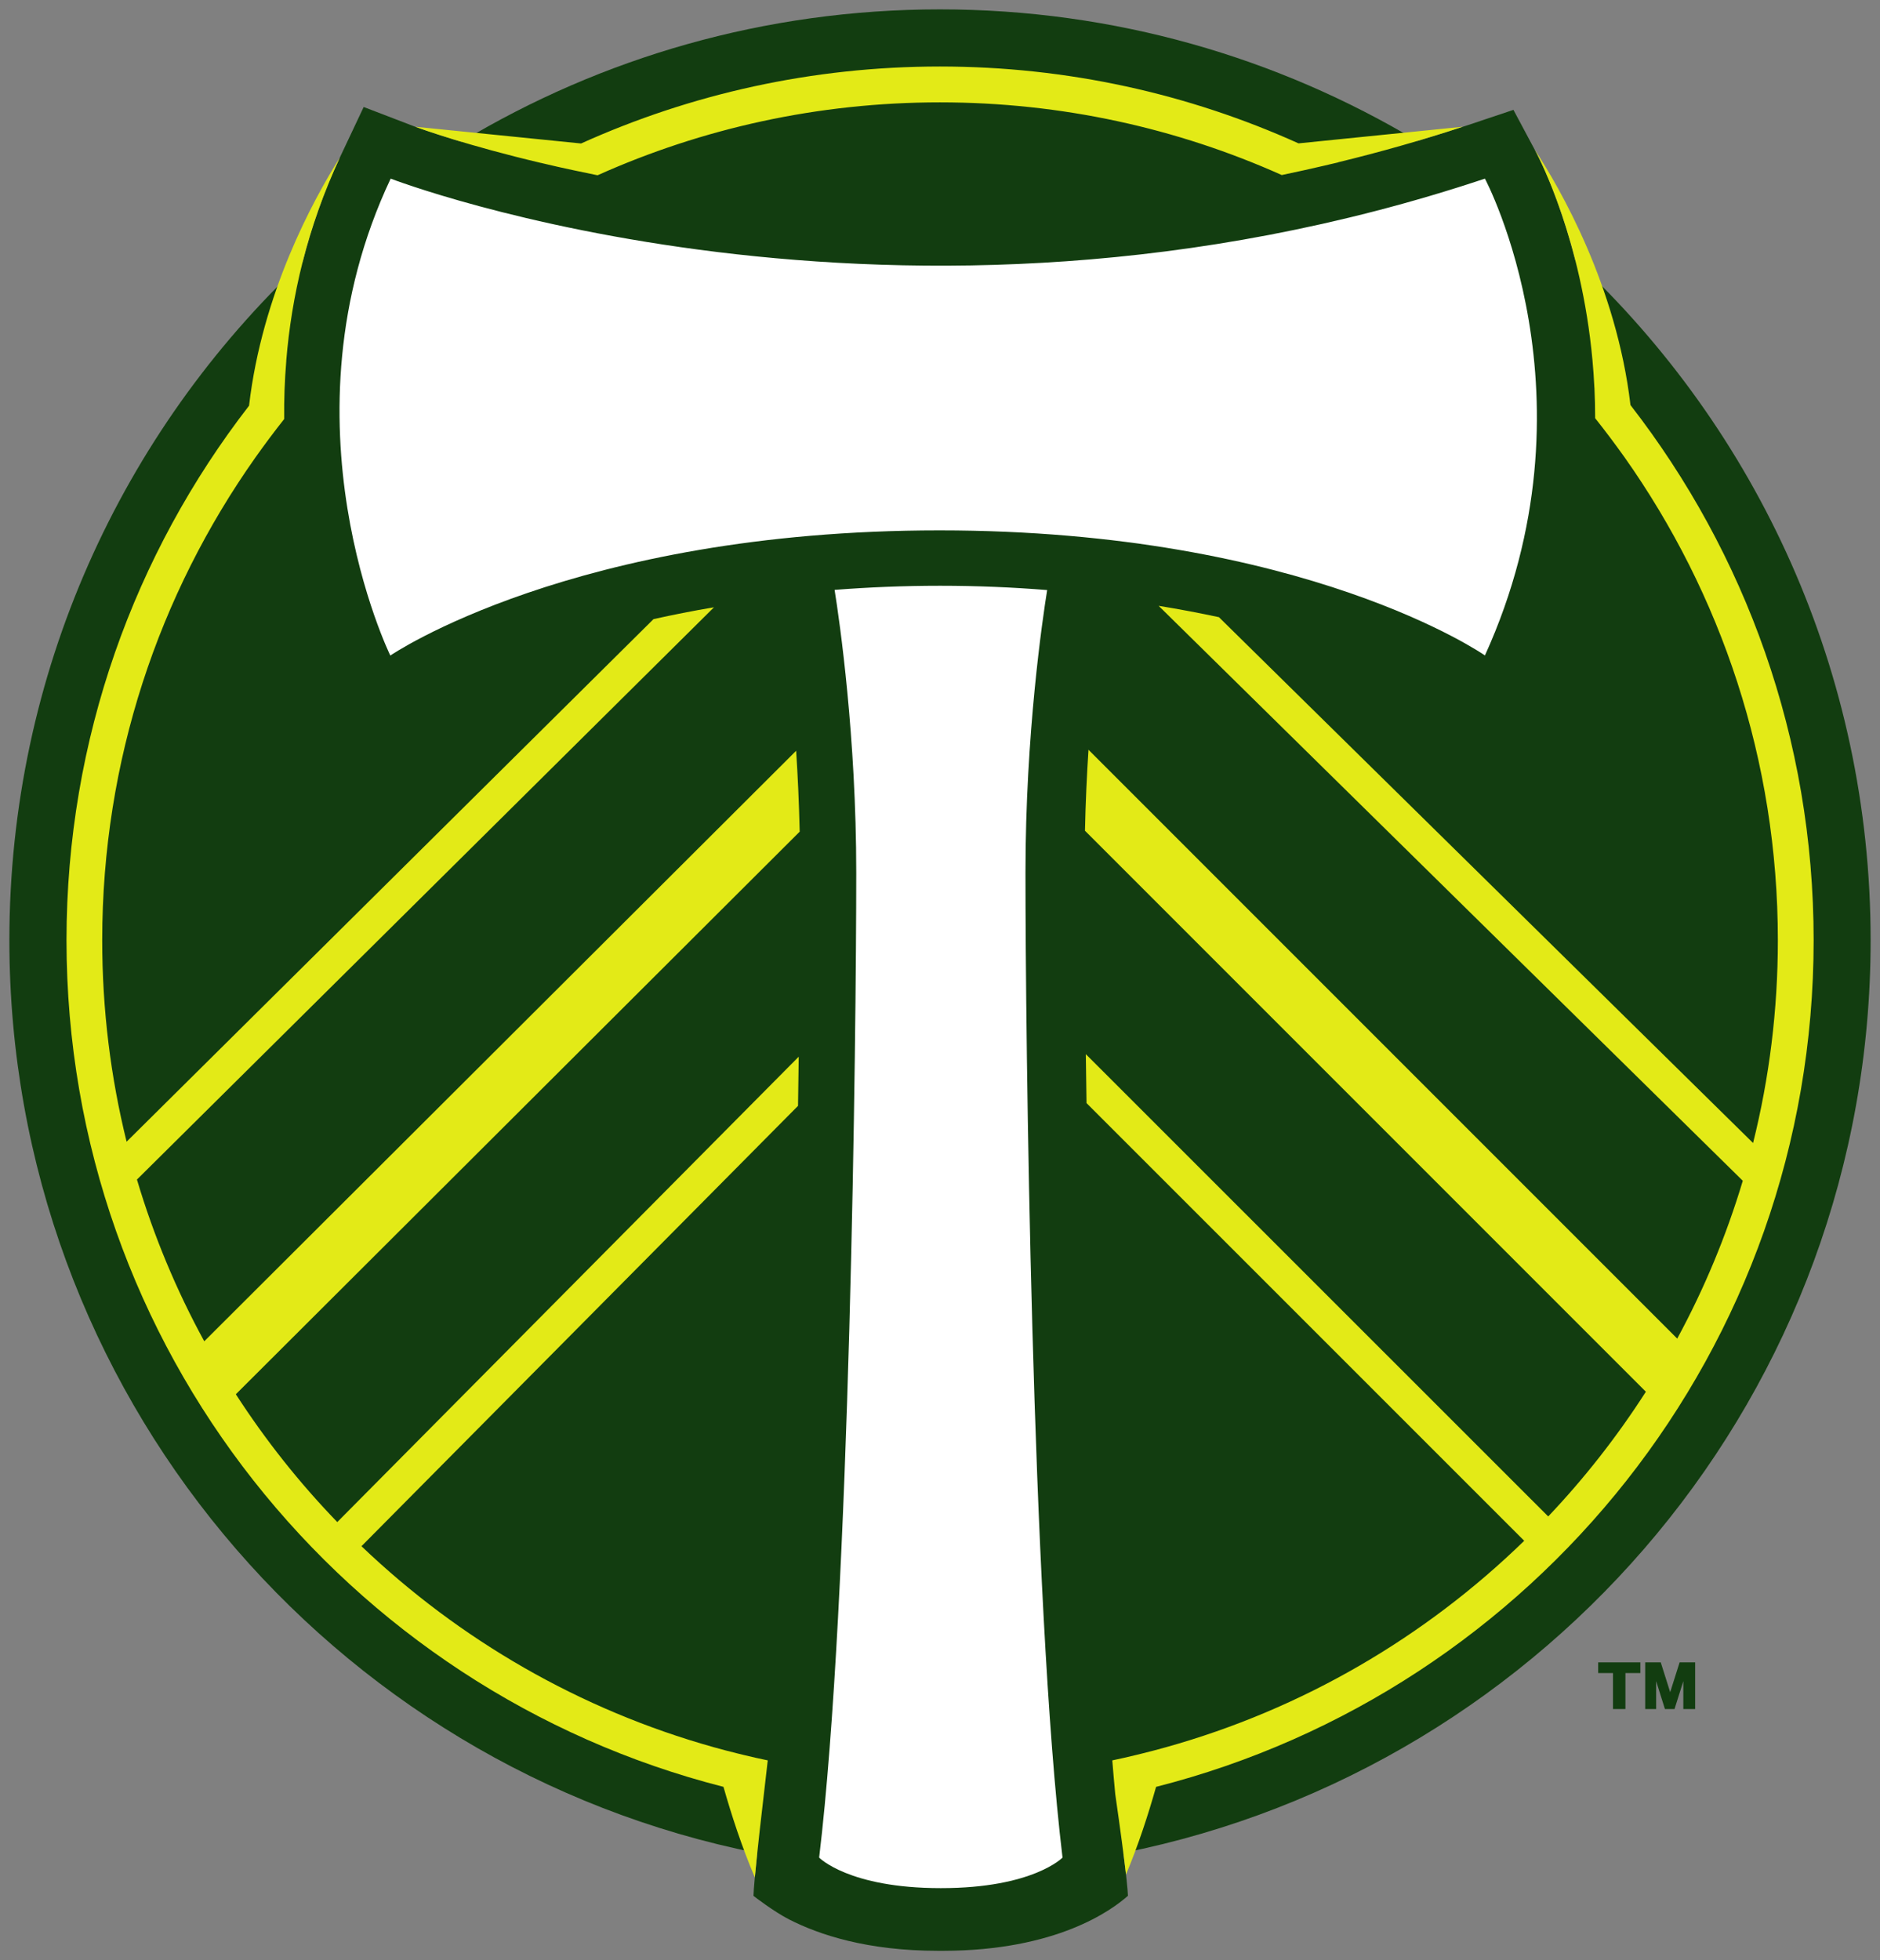
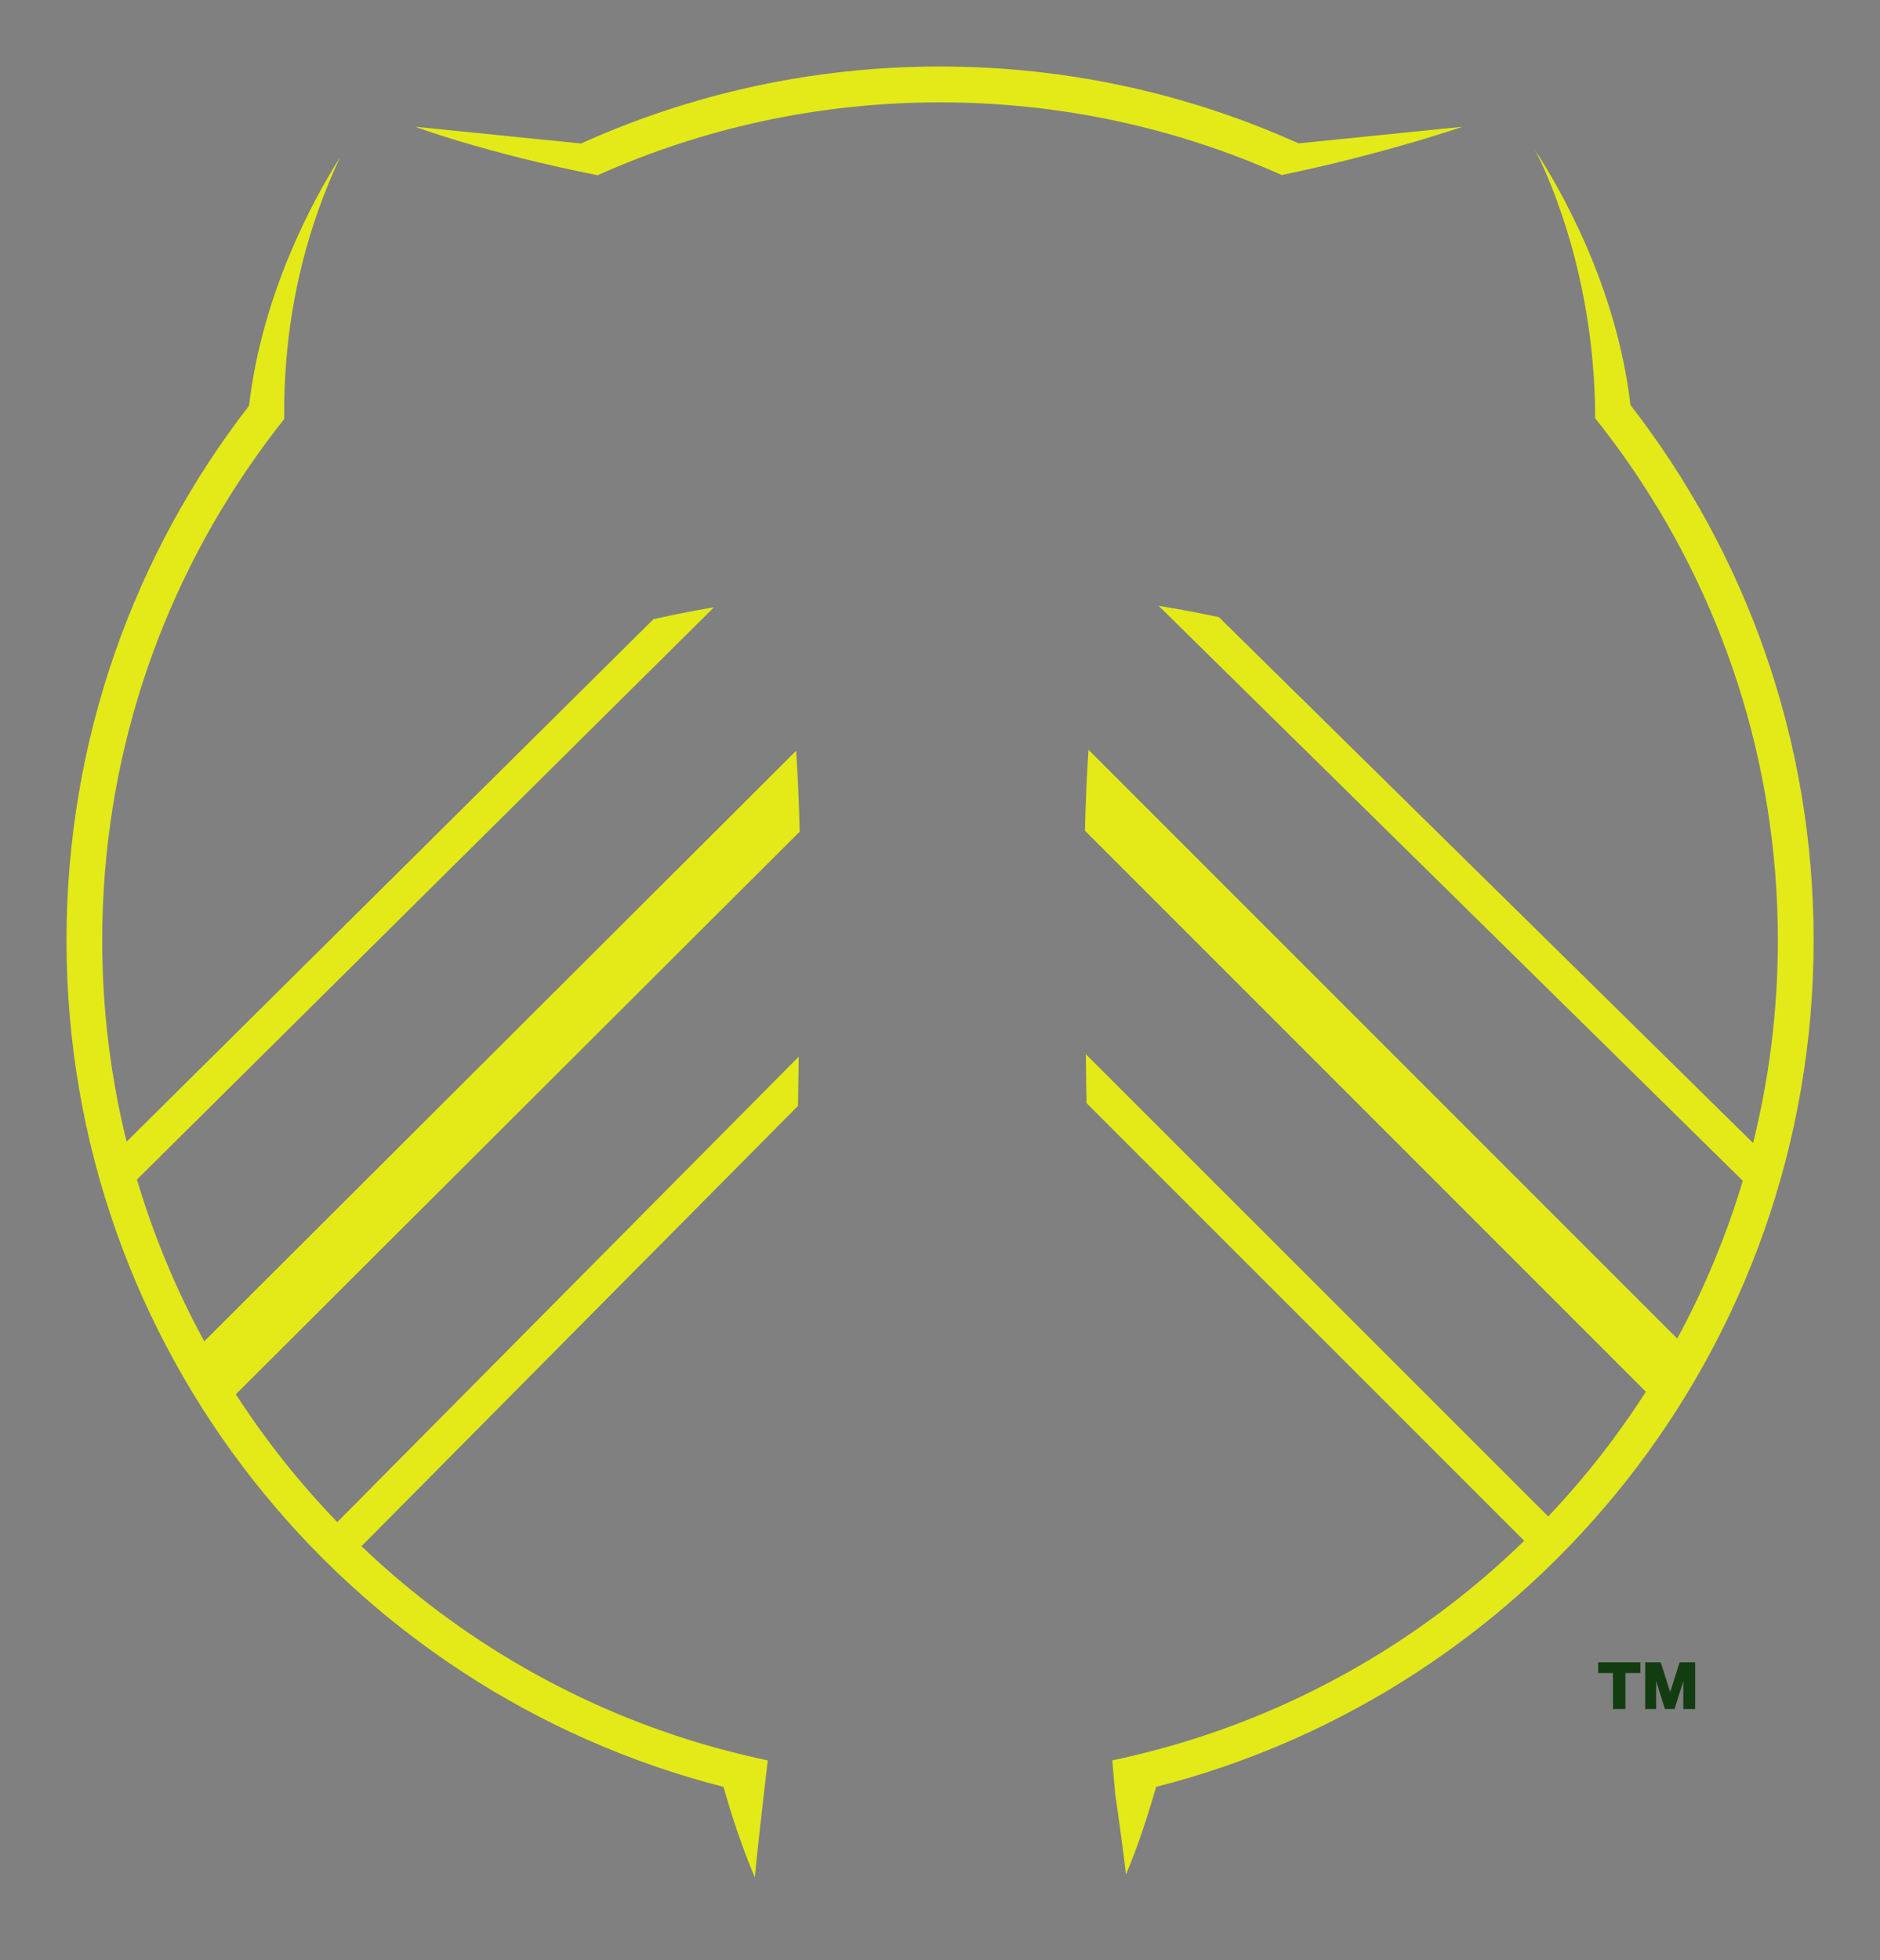
<svg xmlns="http://www.w3.org/2000/svg" xmlns:ns1="http://www.inkscape.org/namespaces/inkscape" xmlns:ns2="http://sodipodi.sourceforge.net/DTD/sodipodi-0.dtd" id="svg2" version="1.1" ns1:version="0.48.5 r10040" width="401.3" height="418.355" xml:space="preserve" ns2:docname="Timbers_MLS_Identity_System.pdf">
  <rect width="100%" height="100%" fill="#808080" stroke="none" />
  <defs id="defs6">
    <clipPath clipPathUnits="userSpaceOnUse" id="clipPath16">
-       <path d="m 0,1224 792,0 L 792,0 0,0 0,1224 z" id="path18" ns1:connector-curvature="0" />
-     </clipPath>
+       </clipPath>
    <clipPath clipPathUnits="userSpaceOnUse" id="clipPath60">
      <path d="m 0,1224 792,0 L 792,0 0,0 0,1224 z" id="path62" ns1:connector-curvature="0" />
    </clipPath>
  </defs>
  <ns2:namedview pagecolor="#ffffff" bordercolor="#666666" borderopacity="1" objecttolerance="10" gridtolerance="10" guidetolerance="10" ns1:pageopacity="0" ns1:pageshadow="2" ns1:window-width="1366" ns1:window-height="705" id="namedview4" showgrid="false" fit-margin-top="2" fit-margin-left="2" fit-margin-right="2" fit-margin-bottom="2" ns1:zoom="1.2501358" ns1:cx="200.64996" ns1:cy="209.17746" ns1:window-x="-8" ns1:window-y="-8" ns1:window-maximized="1" ns1:current-layer="g10" />
  <g id="g10" ns1:groupmode="layer" ns1:label="Timbers_MLS_Identity_System" transform="matrix(1.25,0,0,-1.25,-294.175,981.785)">
    <g id="g318" transform="matrix(2,0,0,2,510.784,499.769)">
      <path d="m 0,0 -1.264,0 0,0.912 3.602,0 0,-0.912 -1.275,0 0,-3.072 L 0,-3.072 0,0 z" style="fill:#123d10;fill-opacity:1;fill-rule:nonzero;stroke:none" id="path320" ns1:connector-curvature="0" />
    </g>
    <g id="g322" transform="matrix(2,0,0,2,519.653,493.625)">
      <path d="m 0,0 -0.749,2.381 0,-2.381 -0.935,0 0,3.984 1.328,0 0.804,-2.546 0.805,2.546 1.328,0 0,-3.984 -1.01,0 0,2.381 L 0.819,0 0,0 z" style="fill:#123d10;fill-opacity:1;fill-rule:nonzero;stroke:none" id="path324" ns1:connector-curvature="0" />
    </g>
    <g id="g326" transform="matrix(2,0,0,2,554.78,624.888)">
-       <path d="m 0,0 c 0,22.916 -9.697,43.561 -25.217,58.065 -1.387,5.435 -3.139,8.819 -3.319,9.152 l -1.962,3.674 -3.94,-1.32 c -1.417,-0.468 -2.847,-0.911 -4.278,-1.337 -11.917,7.129 -25.853,11.236 -40.751,11.236 -14.944,0 -28.92,-4.132 -40.856,-11.307 -2.587,0.777 -4.021,1.316 -4.074,1.335 l -4.27,1.638 -1.95,-4.132 c -1.449,-3.072 -2.507,-6.124 -3.262,-9.101 C -149.291,43.406 -158.916,22.83 -158.92,0 c 0.009,-38.551 27.445,-70.671 63.857,-77.925 -0.187,-1.796 -0.305,-3.065 -0.323,-3.655 0.088,-0.076 1.757,-1.355 3.039,-2.011 2.566,-1.31 6.66,-2.681 12.741,-2.681 l 0.415,0 c 9.686,0.013 14.378,3.456 15.777,4.697 -0.022,0.579 -0.155,1.84 -0.394,3.663 C -27.415,-70.636 0,-38.528 0,0" style="fill:#123d10;fill-opacity:1;fill-rule:nonzero;stroke:none" id="path328" ns1:connector-curvature="0" />
-     </g>
+       </g>
    <g id="g330" transform="matrix(2,0,0,2,454.292,755.56)">
      <path d="M 0,0 C 0.006,0.002 0.011,0.002 0.017,0.002 1.243,0.255 2.459,0.528 3.673,0.81 3.807,0.841 3.938,0.874 4.065,0.904 4.305,0.958 4.547,1.011 4.786,1.071 4.781,1.075 4.774,1.075 4.77,1.078 8.36,1.951 11.918,2.957 15.419,4.113 12.176,3.788 6.679,3.232 1.395,2.695 -7.951,6.91 -18.314,9.256 -29.223,9.256 c -10.923,0 -21.29,-2.353 -30.638,-6.571 -5.329,0.539 -10.889,1.098 -14.16,1.428 0.712,-0.262 4.544,-1.628 10.717,-3.085 l 0.015,0 c 0.071,-0.021 0.145,-0.035 0.214,-0.051 0.376,-0.088 0.76,-0.18 1.153,-0.268 0.119,-0.026 0.244,-0.054 0.369,-0.082 0.371,-0.079 0.747,-0.167 1.136,-0.247 0.104,-0.023 0.209,-0.047 0.318,-0.066 0.492,-0.107 0.994,-0.209 1.506,-0.314 l 0.003,0 c 0.046,-0.009 0.093,-0.019 0.14,-0.027 8.924,3.999 18.814,6.223 29.227,6.223 10.399,0 20.276,-2.215 29.187,-6.205 C -0.023,-0.004 -0.012,0 0,0 m -41.499,-49.16 -50.537,-50.413 c -2.373,4.347 -4.309,8.968 -5.747,13.808 l 49.269,48.854 c -1.824,-0.306 -3.543,-0.648 -5.165,-1.011 l -44.988,-44.612 c -1.361,5.508 -2.082,11.27 -2.082,17.198 0,15.351 4.845,29.555 13.072,41.202 0.795,1.121 1.613,2.218 2.466,3.295 l 0,0.074 c -0.017,1.581 0.04,3.219 0.179,4.899 0,0 -0.004,0 -0.004,-0.004 0.447,5.46 1.781,11.36 4.584,17.359 -2.306,-3.654 -6.637,-11.597 -7.76,-21.191 -9.771,-12.614 -15.586,-28.445 -15.586,-45.634 0,-34.813 23.849,-64.05 56.094,-72.274 0.677,-2.384 1.568,-5.135 2.679,-7.73 0.181,2.017 0.575,5.488 1.102,9.989 -0.699,0.142 -1.39,0.301 -2.081,0.469 -0.167,0.043 -0.337,0.082 -0.499,0.122 -0.674,0.167 -1.343,0.341 -2.007,0.527 -11.453,3.199 -21.741,9.181 -30.103,17.166 l 37.274,37.593 c 0.022,1.438 0.042,2.842 0.06,4.198 l -39.4,-39.731 c -3.227,3.338 -6.129,6.995 -8.66,10.912 l 48.143,48.03 c -0.058,2.484 -0.166,4.799 -0.303,6.905 m 71.238,29.511 C 28.536,-9.444 23.71,-1.119 21.563,2.157 l 0.145,-0.276 c 0.261,-0.489 3.837,-7.383 4.784,-17.676 0.071,-0.754 0.124,-1.521 0.162,-2.306 0.006,-0.043 0.006,-0.084 0.01,-0.128 0.037,-0.813 0.059,-1.648 0.059,-2.501 l 0,-0.039 c 0.864,-1.08 1.69,-2.19 2.495,-3.314 8.247,-11.659 13.105,-25.884 13.105,-41.253 0,-5.971 -0.734,-11.77 -2.116,-17.31 l -45.606,44.89 c -1.621,0.347 -3.332,0.675 -5.15,0.971 L 39.329,-85.87 c -1.415,-4.715 -3.295,-9.223 -5.599,-13.473 l -50.267,50.269 c -0.137,-2.106 -0.249,-4.427 -0.301,-6.912 l 47.891,-47.893 c -2.443,-3.811 -5.238,-7.38 -8.338,-10.647 l -39.481,39.467 c 0.022,-1.348 0.037,-2.745 0.061,-4.18 l 37.371,-37.365 c -8.452,-8.223 -18.926,-14.373 -30.606,-17.629 -0.664,-0.186 -1.329,-0.36 -2.003,-0.527 -0.164,-0.04 -0.328,-0.081 -0.496,-0.122 -0.686,-0.168 -1.372,-0.324 -2.066,-0.469 0.001,-0.046 0.005,-0.091 0.011,-0.138 0.075,-0.929 0.156,-1.84 0.239,-2.72 0.01,-0.069 0.021,-0.136 0.027,-0.2 0.414,-2.872 0.717,-5.152 0.892,-6.683 1.065,2.524 1.914,5.171 2.569,7.48 32.273,8.209 56.145,37.452 56.145,72.276 0,17.213 -5.838,33.063 -15.639,45.687" style="fill:#e3ea17;fill-opacity:1;fill-rule:nonzero;stroke:none" id="path332" ns1:connector-curvature="0" />
    </g>
    <g id="g334" transform="matrix(2,0,0,2,416.78,468.293)">
-       <path d="m 0,0 c -2.642,21.959 -3.162,70.366 -3.162,84.067 0,11.869 1.465,21.708 1.852,24.126 -2.888,0.233 -5.929,0.368 -9.139,0.368 -3.16,0 -6.16,-0.131 -9.011,-0.352 0.439,-2.742 1.849,-12.551 1.849,-24.142 0,-13.701 -0.522,-62.108 -3.166,-84.067 l -0.004,-0.002 0.004,0 c -0.004,-0.004 -0.004,-0.006 -0.004,-0.012 0,0 2.521,-2.609 10.371,-2.609 l 0.025,0 0.023,0 c 7.848,0 10.366,2.609 10.366,2.609 0,0.006 0,0.008 -0.004,0.012 l 0.004,0 L 0,0 z m 36.068,143.318 c -50.113,-16.722 -93.432,0 -93.432,0 -9.809,-20.772 -0.029,-40.714 -0.029,-40.714 0,0 15.596,10.684 46.886,10.684 31.298,0 46.575,-10.677 46.575,-10.677 9.985,21.971 0,40.707 0,40.707" style="fill:#ffffff;fill-opacity:1;fill-rule:nonzero;stroke:none" id="path336" ns1:connector-curvature="0" />
-     </g>
+       </g>
  </g>
</svg>